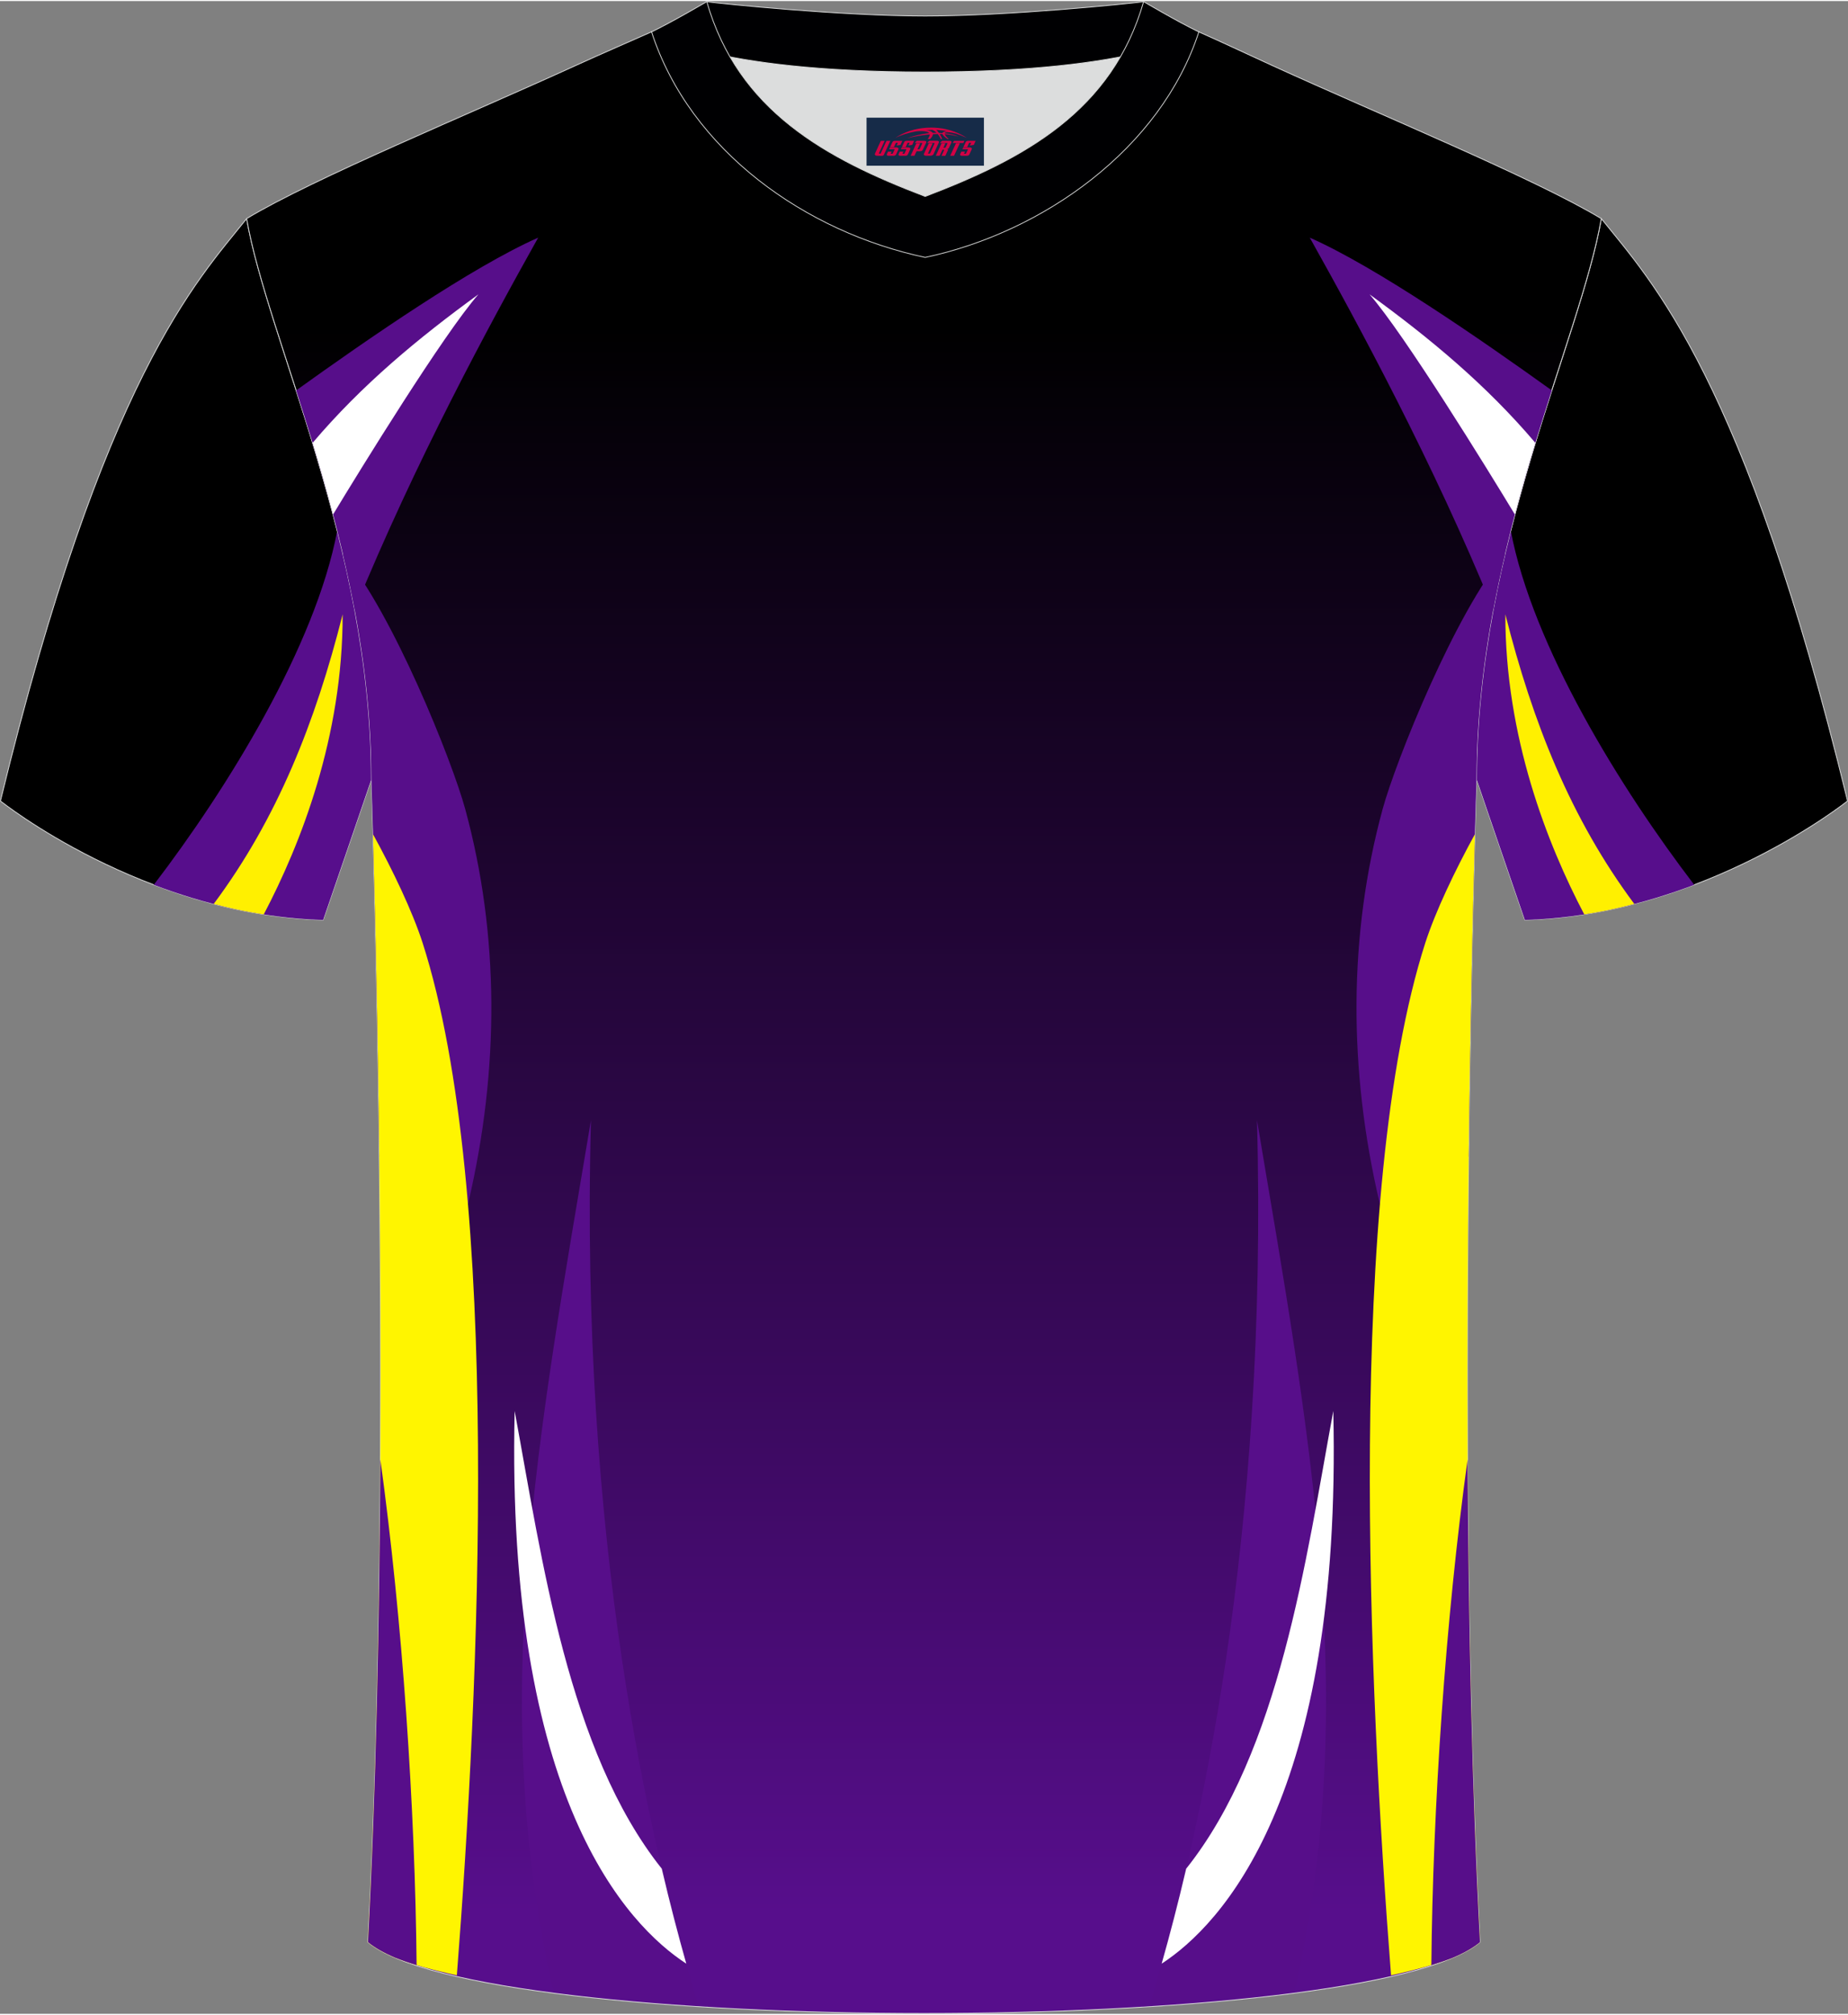
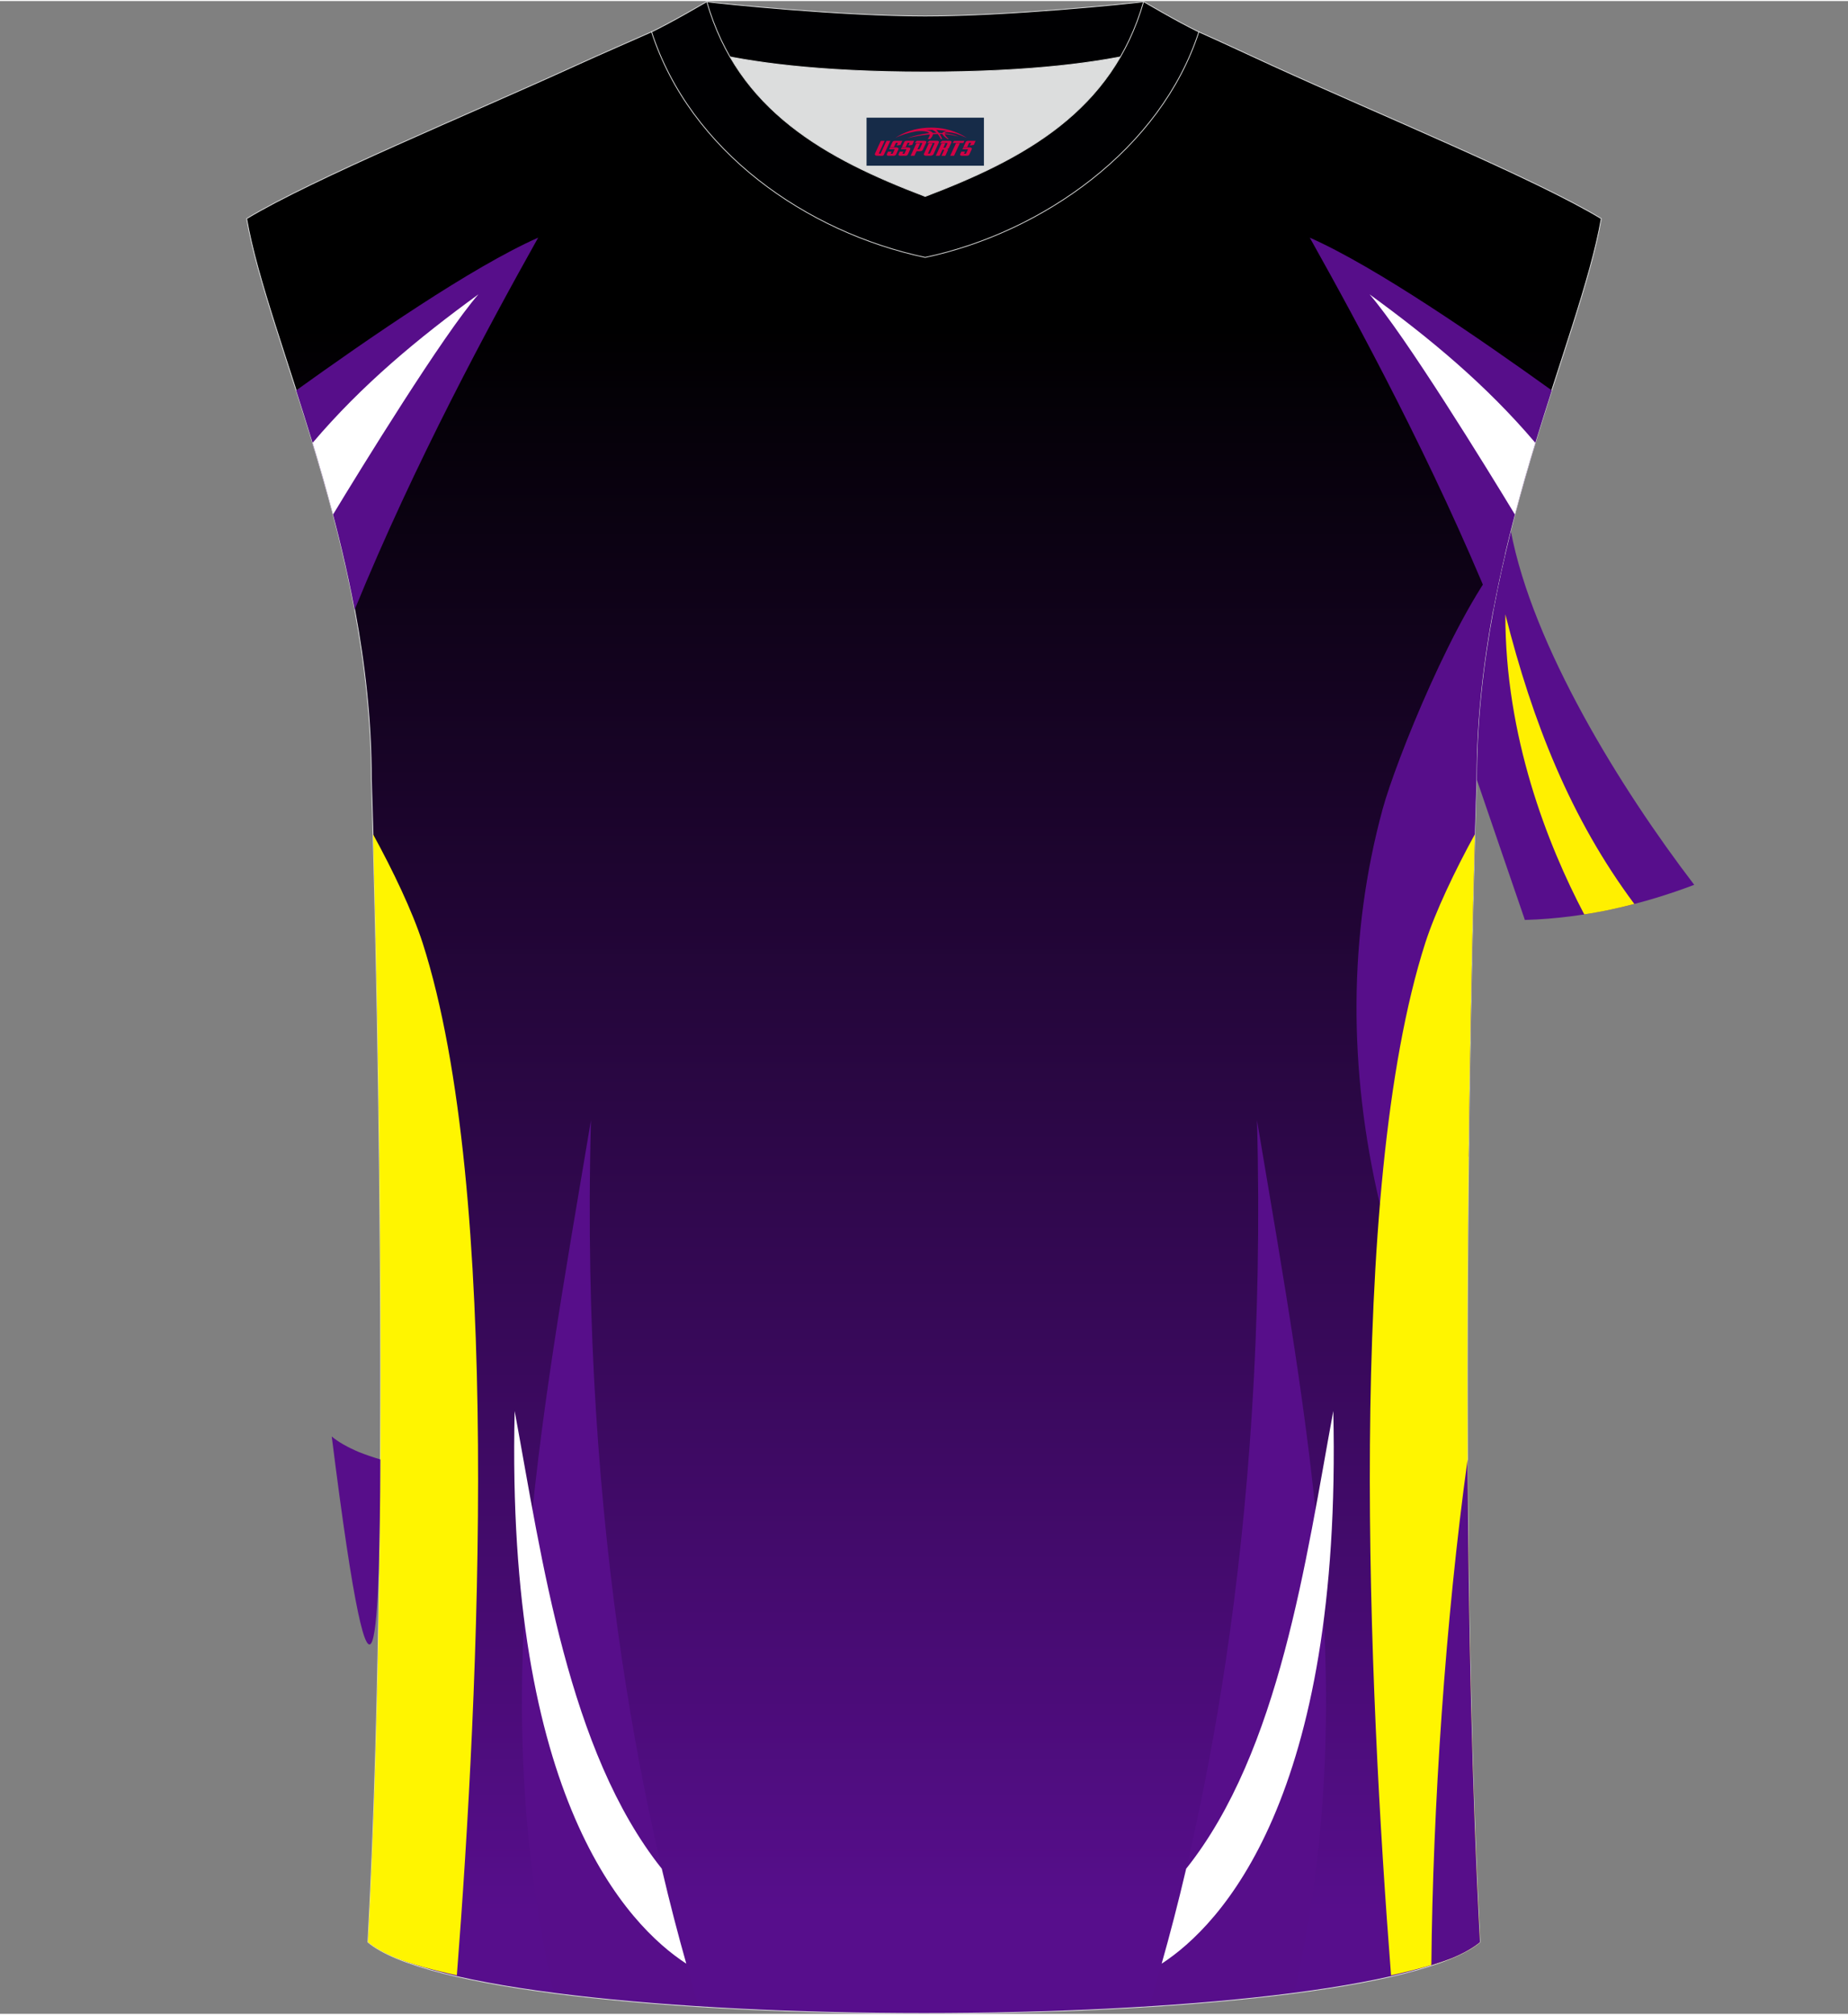
<svg xmlns="http://www.w3.org/2000/svg" version="1.1" id="图层_1" x="0px" y="0px" width="378px" height="412px" viewBox="0 0 377.85 411.41" enable-background="new 0 0 377.85 411.41" xml:space="preserve">
  <rect x="0" y="0" width="377.85" height="411.41" fill="#808080" stroke="none" />
  <g>
-     <path fill-rule="evenodd" clip-rule="evenodd" stroke="#DCDDDD" stroke-width="0.162" stroke-miterlimit="22.926" d="   M327.42,44.48c10.2,12.75,29.25,32.3,50.34,119.02c0,0-29.09,23.29-65.98,24.31c0,0-7.14-20.74-9.86-28.74   C301.92,111.47,323.15,69.15,327.42,44.48z" />
    <path fill-rule="evenodd" clip-rule="evenodd" fill="#570E8C" d="M308.9,108.27c4.46,23.57,22.46,52.7,37.51,72.37   c-10.02,3.8-21.85,6.82-34.63,7.18l-0.01-0.02l-0.02-0.04l0,0l-0.02-0.07l0,0l-0.03-0.1l0,0l-0.04-0.13l0,0l-0.05-0.15l0,0   l-0.06-0.18l0,0l-0.24-0.69v-0.01c-1.64-4.78-7.06-20.54-9.38-27.36C301.92,141.17,304.92,124.02,308.9,108.27z" />
    <path fill-rule="evenodd" clip-rule="evenodd" fill="#FFF000" d="M307.79,125.35c5.58,22.1,13.38,41.77,26.37,59.2   c-1.34,0.35-2.69,0.67-4.06,0.98l-0.18,0.04c-0.46,0.1-0.92,0.2-1.38,0.29l-0.23,0.05c-0.45,0.09-0.9,0.18-1.35,0.26l-0.28,0.05   c-0.43,0.08-0.86,0.16-1.3,0.23l-0.38,0.06c-0.36,0.06-0.72,0.12-1.08,0.17C316.37,172.31,307.75,150.38,307.79,125.35z" />
-     <path fill-rule="evenodd" clip-rule="evenodd" stroke="#DCDDDD" stroke-width="0.162" stroke-miterlimit="22.926" d="   M50.43,44.48C40.23,57.23,21.18,76.78,0.09,163.5c0,0,29.09,23.29,65.98,24.31c0,0,7.14-20.74,9.86-28.74   C75.93,111.47,54.7,69.15,50.43,44.48z" />
-     <path fill-rule="evenodd" clip-rule="evenodd" fill="#570E8C" d="M68.95,108.27c-4.46,23.57-22.46,52.7-37.51,72.37   c10.02,3.8,21.85,6.82,34.63,7.18l0.01-0.02l0.02-0.04l0,0l0.02-0.07l0,0l0.03-0.1l0,0l0.04-0.13l0,0l0.05-0.15l0,0l0.06-0.18l0,0   l0.24-0.69v-0.01c1.64-4.78,7.06-20.54,9.38-27.36C75.93,141.17,72.93,124.02,68.95,108.27z" />
-     <path fill-rule="evenodd" clip-rule="evenodd" fill="#FFF000" d="M70.06,125.35c-5.58,22.1-13.38,41.77-26.37,59.2   c1.34,0.35,2.69,0.67,4.06,0.98l0.18,0.04c0.46,0.1,0.92,0.2,1.38,0.29l0.23,0.05c0.45,0.09,0.9,0.18,1.35,0.26l0.28,0.05   c0.43,0.08,0.86,0.16,1.3,0.23l0.38,0.06c0.36,0.06,0.72,0.12,1.08,0.17C61.48,172.31,70.1,150.38,70.06,125.35z" />
    <linearGradient id="SVGID_1_" gradientUnits="userSpaceOnUse" x1="188.916" y1="21.003" x2="188.916" y2="345.773" gradientTransform="matrix(1 0 0 -1 0 411.896)">
      <stop offset="0" style="stop-color:#570E8C" />
      <stop offset="1" style="stop-color:#000000" />
    </linearGradient>
    <path fill-rule="evenodd" clip-rule="evenodd" fill="url(#SVGID_1_)" stroke="#DCDDDD" stroke-width="0.162" stroke-miterlimit="22.926" d="   M75.23,396.75c5.37-101,0.7-237.68,0.7-237.68c0-47.62-21.23-89.93-25.5-114.6c13.63-8.22,45.27-21.24,67.14-31.23   c5.54-2.52,11.68-5.18,15.65-6.94c17.52-0.32,25.34,1.25,55.54,1.25h0.31c30.2,0,38.52-1.57,56.04-1.25   c3.98,1.75,9.61,4.41,15.15,6.94c21.87,9.99,53.51,23,67.14,31.23c-4.26,24.67-25.5,66.98-25.5,114.6c0,0-4.66,136.68,0.7,237.68   C279.55,416.19,98.3,416.19,75.23,396.75z" />
    <path fill-rule="evenodd" clip-rule="evenodd" fill="#570E8A" d="M120.83,228.75c-10.81,64.36-21.2,118.65-7.7,178.01   c9.57,1.2,19.83,2.1,29.64,2.77C132.62,376.4,118.53,314.06,120.83,228.75z" />
    <path fill-rule="evenodd" clip-rule="evenodd" fill="#FFFFFF" d="M105.23,288.19c5.59,30.3,10.94,69.55,30.08,93.55   c1.67,7.14,3.37,13.61,5.01,19.41C128.28,393.31,103.38,367.42,105.23,288.19z" />
-     <path fill-rule="evenodd" clip-rule="evenodd" fill="#570E8A" d="M70.11,113.02c10.11,11.86,22.31,42.22,25.02,52.17   c6.97,25.6,7.05,53.16,0.57,80.64l-18.15-9.68c-0.52-44.79-1.62-77.08-1.62-77.08C75.93,142.95,73.5,127.45,70.11,113.02z" />
    <path fill-rule="evenodd" clip-rule="evenodd" fill="#FFF500" d="M76.27,170.3c4.08,7.44,8.04,15.73,10.14,22.21   c16.28,50.75,11.57,152.47,7,211.02c-4.84-1.04-9.1-2.22-12.5-3.55c-2.39-1.01-4.32-2.08-5.68-3.23   C79.68,313.11,77.24,204.99,76.27,170.3z" />
-     <path fill-rule="evenodd" clip-rule="evenodd" fill="#570E8A" d="M77.77,298.09c4.52,32.85,7.11,71.32,7.41,103.35   c-1.57-0.47-3.02-0.97-4.34-1.49c-2.36-1-4.26-2.07-5.6-3.2C76.89,365.58,77.59,331,77.77,298.09z" />
+     <path fill-rule="evenodd" clip-rule="evenodd" fill="#570E8A" d="M77.77,298.09c-1.57-0.47-3.02-0.97-4.34-1.49c-2.36-1-4.26-2.07-5.6-3.2C76.89,365.58,77.59,331,77.77,298.09z" />
    <path fill-rule="evenodd" clip-rule="evenodd" fill="#570E8A" d="M110.04,48.36c-9.98,17.82-25.21,45.91-37.52,76.03   c-3.04-16.29-7.67-31.43-11.96-44.81C75.23,69.05,96.44,54.38,110.04,48.36z" />
    <path fill-rule="evenodd" clip-rule="evenodd" fill="#FFFFFF" d="M97.82,59.95C85.51,68.9,74,78.42,63.92,90.3   c1.44,4.72,2.85,9.61,4.18,14.65C73.66,95.75,90.69,68.09,97.82,59.95z" />
    <path fill-rule="evenodd" clip-rule="evenodd" fill="#570E8A" d="M257.01,228.75c10.81,64.36,21.2,118.65,7.7,178.01   c-9.57,1.2-19.83,2.1-29.64,2.77C245.22,376.4,259.31,314.06,257.01,228.75z" />
    <path fill-rule="evenodd" clip-rule="evenodd" fill="#FFFFFF" d="M272.61,288.19c-5.59,30.3-10.94,69.55-30.08,93.55   c-1.67,7.14-3.37,13.61-5.01,19.41C249.56,393.31,274.46,367.42,272.61,288.19z" />
    <path fill-rule="evenodd" clip-rule="evenodd" fill="#570E8A" d="M307.72,113.02c-10.11,11.86-22.31,42.23-25.03,52.17   c-6.97,25.6-7.05,53.16-0.57,80.64l18.16-9.68c0.52-44.79,1.62-77.08,1.62-77.08C301.9,142.95,304.34,127.44,307.72,113.02z" />
    <path fill-rule="evenodd" clip-rule="evenodd" fill="#FFF500" d="M301.56,170.3c-4.08,7.44-8.04,15.73-10.14,22.21   c-16.28,50.75-11.57,152.47-7,211.02c4.85-1.05,9.12-2.23,12.53-3.56c2.38-1.01,4.3-2.08,5.65-3.22   C298.16,313.11,300.6,204.99,301.56,170.3z" />
    <path fill-rule="evenodd" clip-rule="evenodd" fill="#570E8A" d="M300.07,298.07c-4.53,32.86-7.12,71.34-7.41,103.38   c1.58-0.48,3.04-0.98,4.37-1.5c2.34-1,4.23-2.06,5.57-3.19C300.95,365.57,300.25,330.98,300.07,298.07z" />
    <path fill-rule="evenodd" clip-rule="evenodd" fill="#570E8A" d="M267.8,48.36c9.98,17.82,25.21,45.91,37.52,76.03   c3.04-16.29,7.67-31.43,11.96-44.81C302.61,69.05,281.4,54.38,267.8,48.36z" />
    <path fill-rule="evenodd" clip-rule="evenodd" fill="#FFFFFF" d="M280.02,59.95c12.31,8.94,23.82,18.47,33.9,30.35   c-1.44,4.72-2.85,9.61-4.18,14.65C304.18,95.75,287.14,68.09,280.02,59.95z" />
    <path fill-rule="evenodd" clip-rule="evenodd" fill="#DCDDDD" d="M149.26,11.39c8.45,14.63,23.4,22.27,39.92,28.55   c16.56-6.29,31.48-13.92,39.92-28.55c-8.65,1.66-21.45,3.09-39.92,3.09S157.91,13.05,149.26,11.39z" />
    <path fill-rule="evenodd" clip-rule="evenodd" fill="#000002" stroke="#DCDDDD" stroke-width="0.162" stroke-miterlimit="22.926" d="   M189.17,3.06c-17.28,0-41.78-2.53-44.66-2.92c0,0-5.53,4.46-11.29,6.19c0,0,11.78,8.17,55.95,8.17s55.95-8.17,55.95-8.17   c-5.76-1.72-11.29-6.19-11.29-6.19C230.95,0.52,206.46,3.06,189.17,3.06z" />
    <path fill-rule="evenodd" clip-rule="evenodd" fill="#000002" stroke="#DCDDDD" stroke-width="0.162" stroke-miterlimit="22.926" d="   M189.17,52.4c23.95-5.08,48.15-22.1,55.95-46.09c-4.43-2.13-11.29-6.19-11.29-6.19c-6.4,22.32-24.3,32.09-44.66,39.82   c-20.33-7.73-38.27-17.53-44.66-39.82c0,0-6.86,4.05-11.29,6.19C141.14,30.67,164.83,47.24,189.17,52.4z" />
  </g>
  <g id="tag_logo">
    <rect y="23.84" fill="#162B48" width="24" height="9.818" x="177.18" />
    <g>
      <path fill="#D30044" d="M193.14,27.03l0.005-0.011c0.131-0.311,1.085-0.262,2.351,0.071c0.715,0.24,1.44,0.54,2.193,0.9    c-0.218-0.147-0.447-0.289-0.682-0.42l0.011,0.005l-0.011-0.005c-1.478-0.845-3.218-1.418-5.1-1.62    c-1.282-0.115-1.658-0.082-2.411-0.055c-2.449,0.142-4.68,0.905-6.458,2.095c1.26-0.638,2.722-1.075,4.195-1.336    c1.467-0.18,2.476-0.033,2.771,0.344c-1.691,0.175-3.469,0.633-4.555,1.075c1.156-0.338,2.967-0.665,4.647-0.813    c0.016,0.251-0.115,0.567-0.415,0.96h0.475c0.376-0.382,0.584-0.725,0.595-1.004c0.333-0.022,0.66-0.033,0.971-0.033    C191.97,27.47,192.18,27.82,192.38,28.21h0.262c-0.125-0.344-0.295-0.687-0.518-1.036c0.207,0,0.393,0.005,0.567,0.011    c0.104,0.267,0.496,0.66,1.058,1.025h0.245c-0.442-0.365-0.753-0.753-0.835-1.004c1.047,0.065,1.696,0.224,2.885,0.513    C194.96,27.29,194.22,27.12,193.14,27.03z M190.7,26.94c-0.164-0.295-0.655-0.485-1.402-0.551    c0.464-0.033,0.922-0.055,1.364-0.055c0.311,0.147,0.589,0.344,0.84,0.589C191.24,26.92,190.97,26.93,190.7,26.94z M192.68,26.99c-0.224-0.016-0.458-0.027-0.715-0.044c-0.147-0.202-0.311-0.398-0.502-0.6c0.082,0,0.164,0.005,0.24,0.011    c0.72,0.033,1.429,0.125,2.138,0.273C193.17,26.59,192.79,26.75,192.68,26.99z" />
      <path fill="#D30044" d="M180.1,28.57L178.93,31.12C178.75,31.49,179.02,31.63,179.5,31.63l0.873,0.005    c0.115,0,0.251-0.049,0.327-0.175l1.342-2.891H181.26L180.04,31.2H179.87c-0.147,0-0.185-0.033-0.147-0.125l1.156-2.504H180.1L180.1,28.57z M181.96,29.92h1.271c0.36,0,0.584,0.125,0.442,0.425L183.2,31.38C183.1,31.6,182.83,31.63,182.6,31.63H181.68c-0.267,0-0.442-0.136-0.349-0.333l0.235-0.513h0.742L182.13,31.16C182.11,31.21,182.15,31.22,182.21,31.22h0.18    c0.082,0,0.125-0.016,0.147-0.071l0.376-0.813c0.011-0.022,0.011-0.044-0.055-0.044H181.79L181.96,29.92L181.96,29.92z M182.78,29.85h-0.78l0.475-1.025c0.098-0.218,0.338-0.256,0.578-0.256H184.5L184.11,29.41L183.33,29.53l0.262-0.562H183.3c-0.082,0-0.12,0.016-0.147,0.071L182.78,29.85L182.78,29.85z M184.37,29.92L184.2,30.29h1.069c0.06,0,0.06,0.016,0.049,0.044    L184.94,31.15C184.92,31.2,184.88,31.22,184.8,31.22H184.62c-0.055,0-0.104-0.011-0.082-0.06l0.175-0.376H183.97L183.74,31.3C183.64,31.49,183.82,31.63,184.09,31.63h0.916c0.24,0,0.502-0.033,0.605-0.251l0.475-1.031c0.142-0.3-0.082-0.425-0.442-0.425H184.37L184.37,29.92z M185.18,29.85l0.371-0.818c0.022-0.055,0.06-0.071,0.147-0.071h0.295L185.73,29.52l0.791-0.115l0.387-0.845H185.46c-0.24,0-0.48,0.038-0.578,0.256L184.41,29.85L185.18,29.85L185.18,29.85z M187.58,30.31h0.278c0.087,0,0.153-0.022,0.202-0.115    l0.496-1.075c0.033-0.076-0.011-0.12-0.125-0.12H187.03l0.431-0.431h1.522c0.355,0,0.485,0.153,0.393,0.355l-0.676,1.445    c-0.06,0.125-0.175,0.333-0.644,0.327l-0.649-0.005L186.97,31.63H186.19l1.178-2.558h0.785L187.58,30.31L187.58,30.31z     M190.17,31.12c-0.022,0.049-0.06,0.076-0.142,0.076h-0.191c-0.082,0-0.109-0.027-0.082-0.076l0.944-2.051h-0.785l-0.987,2.138    c-0.125,0.273,0.115,0.415,0.453,0.415h0.72c0.327,0,0.649-0.071,0.769-0.322l1.085-2.384c0.093-0.202-0.06-0.355-0.415-0.355    h-1.533l-0.431,0.431h1.38c0.115,0,0.164,0.033,0.131,0.104L190.17,31.12L190.17,31.12z M192.89,29.99h0.278    c0.087,0,0.158-0.022,0.202-0.115l0.344-0.753c0.033-0.076-0.011-0.12-0.125-0.12h-1.402l0.425-0.431h1.527    c0.355,0,0.485,0.153,0.393,0.355l-0.529,1.124c-0.044,0.093-0.147,0.18-0.393,0.18c0.224,0.011,0.256,0.158,0.175,0.327    l-0.496,1.075h-0.785l0.54-1.167c0.022-0.055-0.005-0.087-0.104-0.087h-0.235L192.12,31.63h-0.785l1.178-2.558h0.785L192.89,29.99L192.89,29.99z M195.46,29.08L194.28,31.63h0.785l1.184-2.558H195.46L195.46,29.08z M196.97,29.01l0.202-0.431h-2.1l-0.295,0.431    H196.97L196.97,29.01z M196.95,29.92h1.271c0.36,0,0.584,0.125,0.442,0.425l-0.475,1.031c-0.104,0.218-0.371,0.251-0.605,0.251    h-0.916c-0.267,0-0.442-0.136-0.349-0.333l0.235-0.513h0.742L197.12,31.16c-0.022,0.049,0.022,0.06,0.082,0.06h0.18    c0.082,0,0.125-0.016,0.147-0.071l0.376-0.813c0.011-0.022,0.011-0.044-0.049-0.044h-1.069L196.95,29.92L196.95,29.92z     M197.76,29.85H196.98l0.475-1.025c0.098-0.218,0.338-0.256,0.578-0.256h1.451l-0.387,0.845l-0.791,0.115l0.262-0.562h-0.295    c-0.082,0-0.12,0.016-0.147,0.071L197.76,29.85z" />
    </g>
  </g>
</svg>